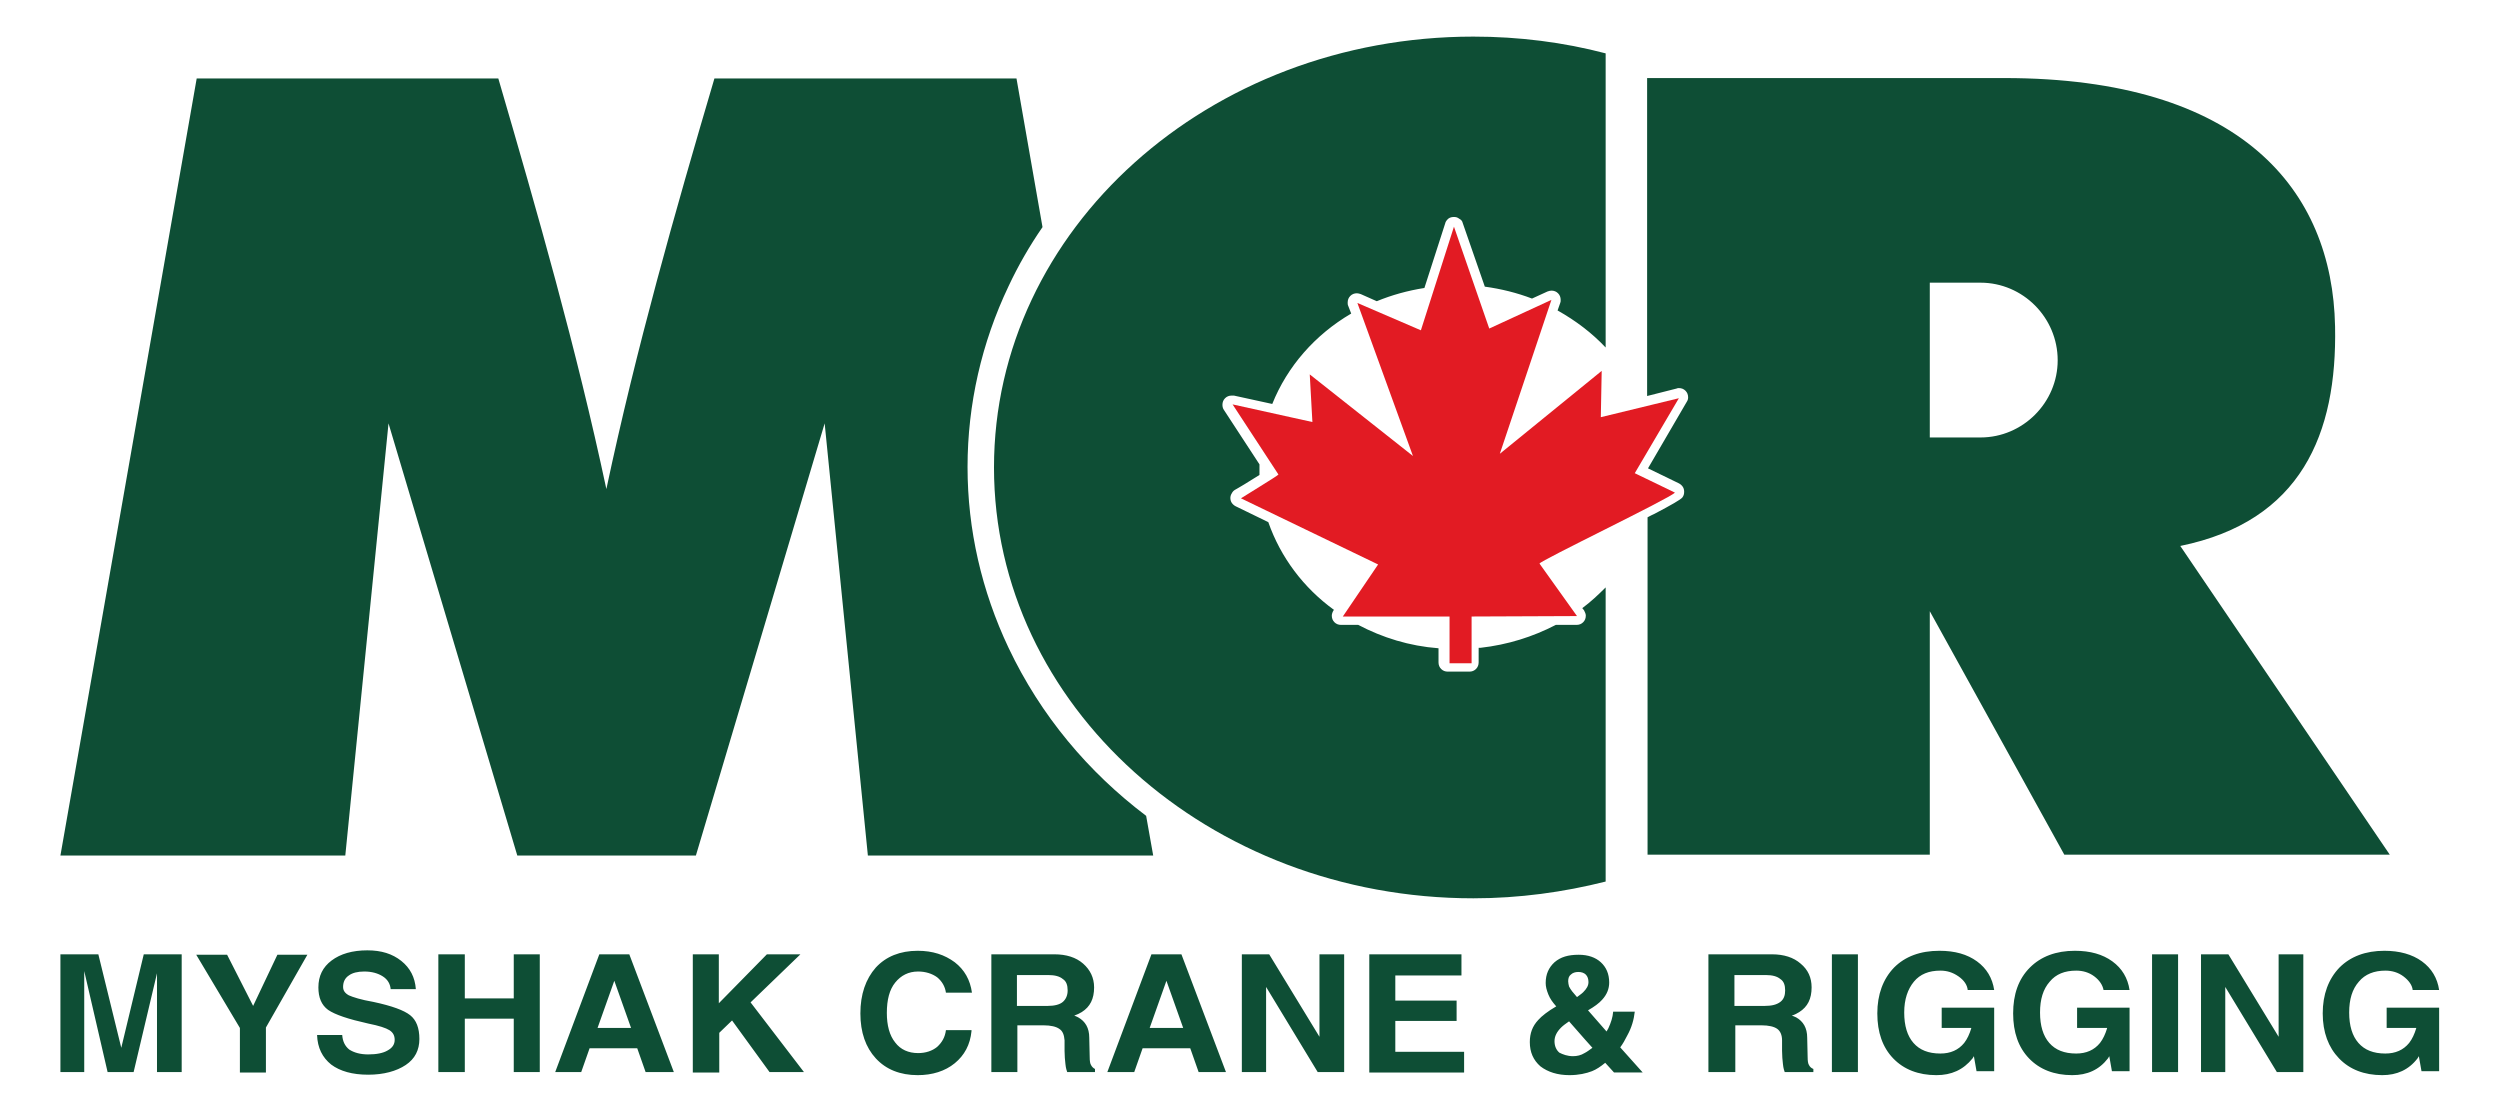
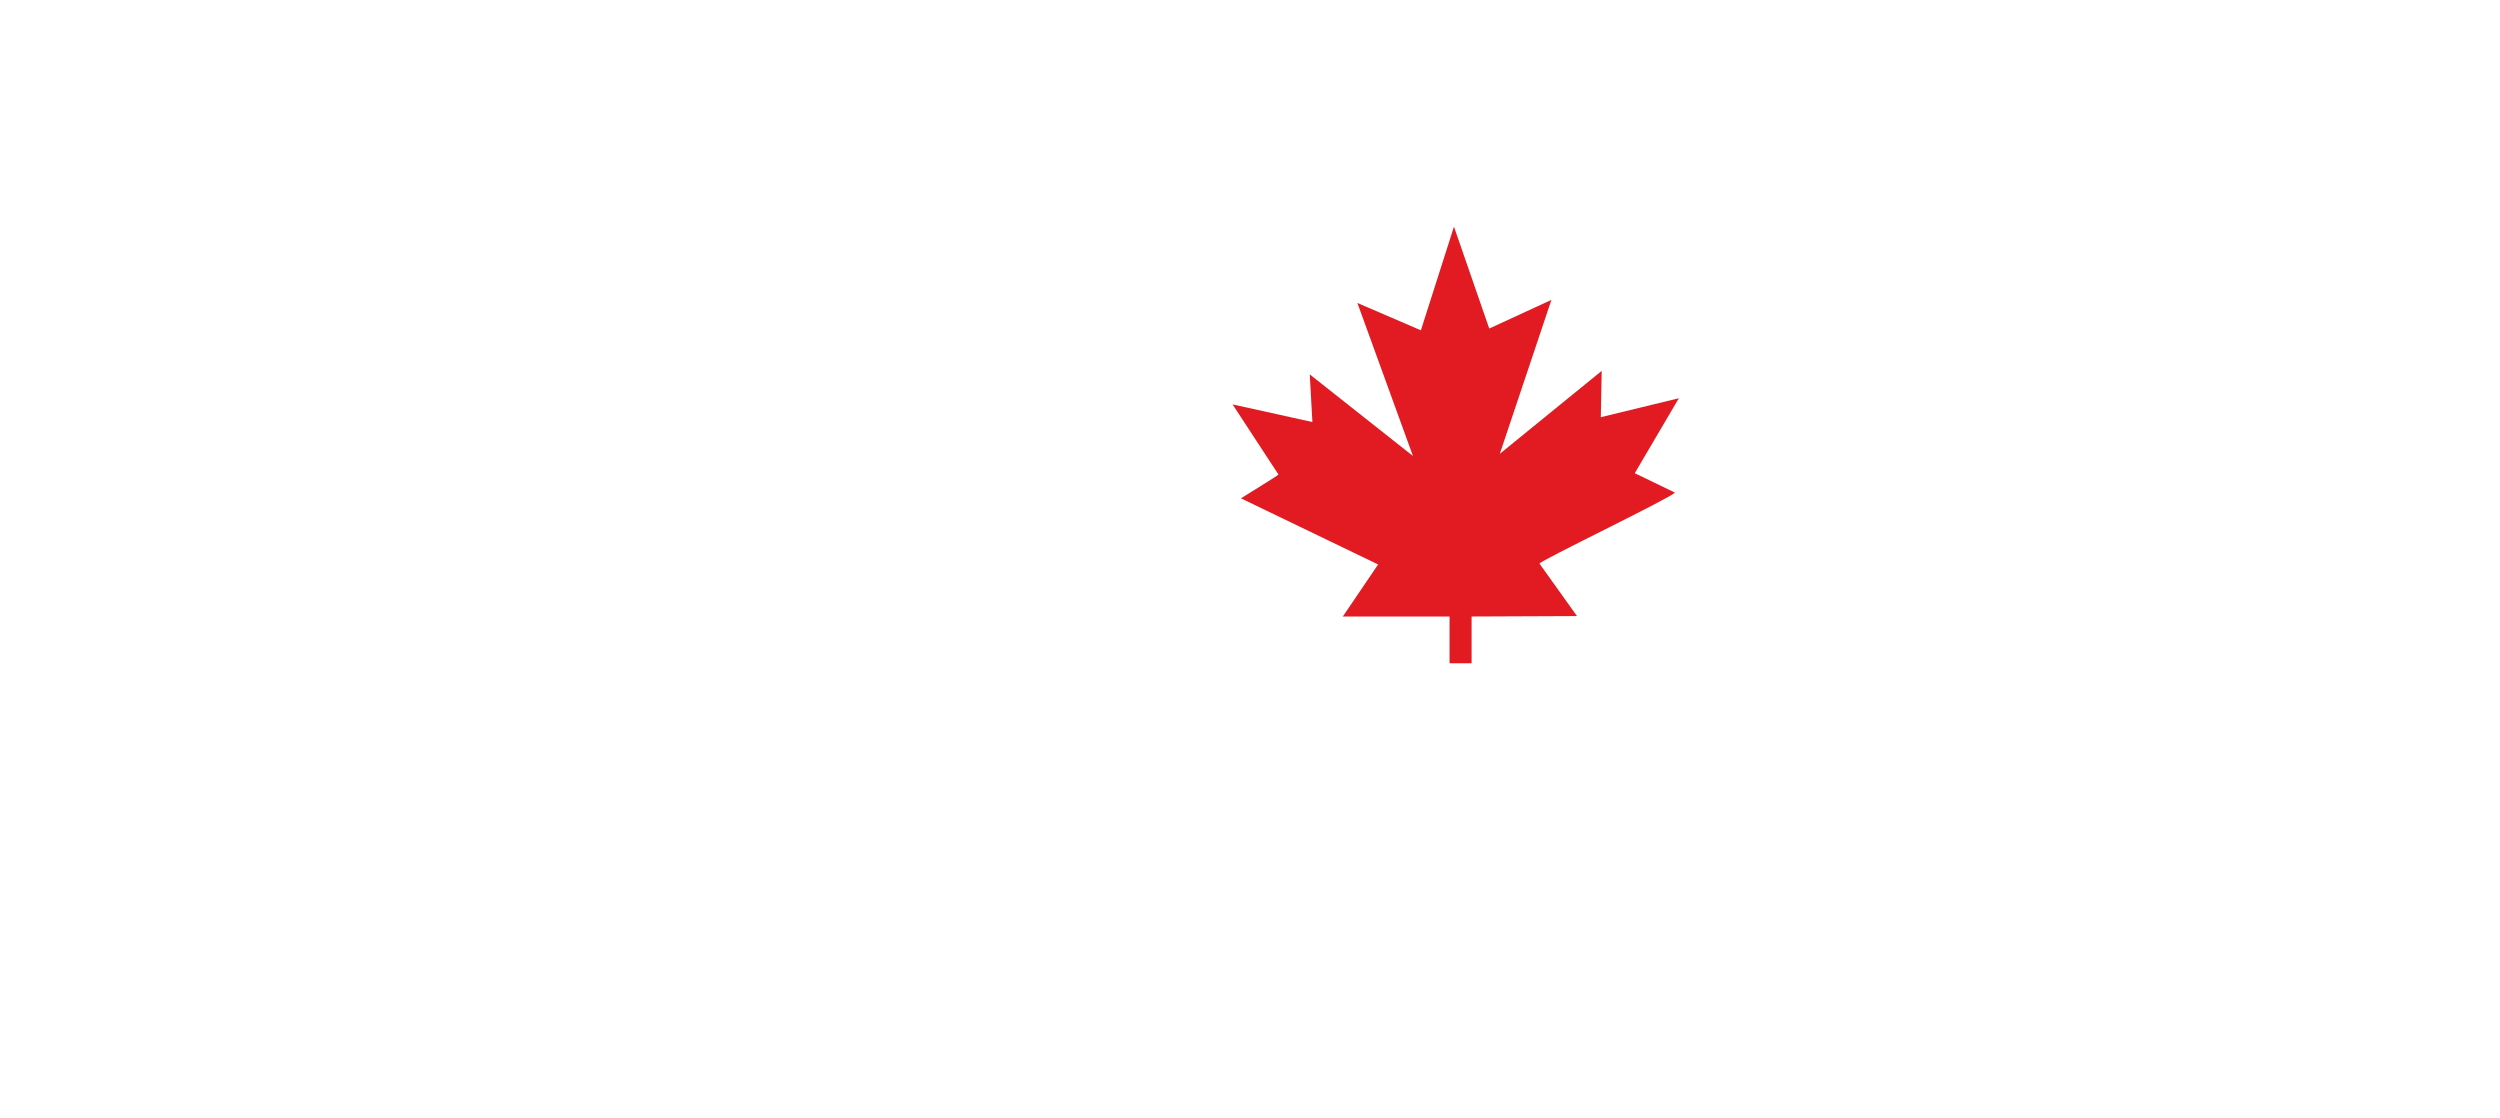
<svg xmlns="http://www.w3.org/2000/svg" version="1.1" id="Layer_1" x="0px" y="0px" viewBox="0 0 566.9 253.5" style="enable-background:new 0 0 566.9 253.5;" xml:space="preserve">
  <style type="text/css"> .st0{fill-rule:evenodd;clip-rule:evenodd;fill:#0E4E35;} .st1{fill-rule:evenodd;clip-rule:evenodd;fill:#E21B23;} .st2{fill-rule:evenodd;clip-rule:evenodd;} .st3{fill-rule:evenodd;clip-rule:evenodd;fill:#FFFFFF;} </style>
  <g>
-     <path class="st0" d="M19.2,243.1h-2.7h-2.8v-26.7H18h4.3l5.2,21.2l5.1-21.2h4.3h4.3v26.7h-2.8h-2.8v-22.4l-5.3,22.4h-3h-2.9 l-5.3-22.9V243.1L19.2,243.1z M54.4,233.1L54.4,233.1l-9.9-16.6H48h3.5l5.9,11.6h0l5.5-11.6h3.4h3.4L60.3,233v10.2h-2.9h-3V233.1 L54.4,233.1z M88.6,224.4L88.6,224.4c-0.1-1.3-0.7-2.3-1.8-3c-1.1-0.7-2.5-1.1-4.2-1.1c-1.5,0-2.7,0.3-3.5,0.9 c-0.9,0.6-1.3,1.5-1.3,2.6c0,0.8,0.4,1.4,1.3,1.9c0.9,0.4,2.7,1,5.6,1.5c4.2,0.9,6.9,1.9,8.3,3c1.4,1.1,2.1,2.9,2.1,5.4 c0,2.5-1,4.5-3.1,5.9c-2.1,1.4-5,2.2-8.5,2.2c-3.6,0-6.4-0.8-8.4-2.3c-2-1.6-3.1-3.8-3.2-6.7h5.7c0.1,1.4,0.6,2.5,1.6,3.3 c1.1,0.7,2.5,1.1,4.3,1.1c1.9,0,3.4-0.3,4.4-0.9c1.1-0.6,1.6-1.4,1.6-2.4c0-1-0.4-1.7-1.2-2.2c-0.8-0.5-2.3-1-4.8-1.5 c-4.5-1-7.5-2-9.1-3.1c-1.5-1.1-2.2-2.8-2.2-5.1c0-2.6,1-4.6,3-6.1c2-1.5,4.7-2.3,8.1-2.3c3.2,0,5.7,0.8,7.7,2.4 c2,1.6,3.1,3.7,3.3,6.4H88.6L88.6,224.4z M99.4,243.1L99.4,243.1v-26.7h3h3v10h11.1v-10h2.9h3v26.7h-2.9h-3V231h-11.1v12.1h-3H99.4 L99.4,243.1z M125.9,243.1L125.9,243.1l10-26.7h3.4h3.4l10.1,26.7h-3.2h-3.2l-1.9-5.4h-10.8l-1.9,5.4H129H125.9L125.9,243.1z M139.3,222.4L139.3,222.4l-3.8,10.7h7.6L139.3,222.4L139.3,222.4z M157.1,243.1L157.1,243.1v-26.7h2.9h3v11.1l10.9-11.1h3.8h3.8 l-11.3,10.9l12.1,15.8h-3.9h-3.9l-8.5-11.7l-2.9,2.8v9h-2.9H157.1L157.1,243.1z M220.3,233.8L220.3,233.8c-0.3,3.1-1.6,5.5-3.8,7.3 c-2.2,1.8-5.1,2.7-8.4,2.7c-4,0-7.2-1.3-9.5-3.8c-2.3-2.5-3.5-5.9-3.5-10.2c0-4.3,1.2-7.8,3.5-10.4c2.3-2.5,5.5-3.8,9.5-3.8 c3.4,0,6.1,0.9,8.4,2.6c2.2,1.7,3.5,4,3.9,6.9h-5.9c-0.2-1.4-0.9-2.6-2-3.5c-1.1-0.8-2.6-1.3-4.3-1.3c-2.2,0-3.9,0.9-5.2,2.5 c-1.3,1.6-1.9,3.9-1.9,6.9c0,2.8,0.6,5.1,1.9,6.7c1.2,1.6,3,2.4,5.2,2.4c1.7,0,3.2-0.5,4.3-1.4c1.1-1,1.8-2.2,2-3.8H220.3 L220.3,233.8z M224.8,243.1L224.8,243.1v-26.7h2.9h11.4c2.7,0,4.9,0.7,6.5,2.1c1.6,1.4,2.5,3.2,2.5,5.4c0,2.6-0.9,4.4-2.8,5.6 c-0.5,0.3-1.1,0.6-1.7,0.8c0.3,0.1,0.7,0.3,0.9,0.4c1.6,0.9,2.5,2.4,2.5,4.6l0.1,4.4c0,0.9,0.1,1.5,0.3,1.8 c0.2,0.4,0.5,0.7,0.9,0.9v0.7H242c-0.1-0.3-0.3-0.8-0.4-1.8c-0.1-0.9-0.2-1.9-0.2-3l0-2.4c-0.1-1.2-0.4-2.1-1.2-2.6 c-0.7-0.5-1.9-0.8-3.6-0.8h-5.9v10.6h-2.9H224.8L224.8,243.1z M230.7,228.1L230.7,228.1h6.9c1.5,0,2.7-0.3,3.4-0.9 c0.7-0.6,1.1-1.5,1.1-2.6c0-1.2-0.3-2.1-1.1-2.6c-0.7-0.6-1.8-0.9-3.3-0.9h-7.1V228.1L230.7,228.1z M251.1,243.1L251.1,243.1 l10-26.7h3.4h3.4l10.1,26.7H275h-3.2l-1.9-5.4h-10.8l-1.9,5.4h-3H251.1L251.1,243.1z M264.5,222.4L264.5,222.4l-3.8,10.7h7.6 L264.5,222.4L264.5,222.4z M287.2,243.1L287.2,243.1h-2.8h-2.8v-26.7h3.1h3.1l11.4,18.7v-18.7h2.8h2.8v26.7h-3h-3l-11.7-19.3V243.1 L287.2,243.1z M310.5,243.1L310.5,243.1v-26.7h20.9v2.4v2.4h-15v5.7h13.9v2.3v2.3h-13.9v7H332v2.3v2.4H310.5L310.5,243.1z M350.5,222.9L350.5,222.9c0-2,0.7-3.5,2-4.7c1.4-1.2,3.1-1.7,5.5-1.7c2.1,0,3.8,0.6,5,1.7c1.2,1.1,1.9,2.6,1.9,4.6 c0,1.4-0.5,2.7-1.6,3.9c-0.7,0.8-1.8,1.6-3.2,2.4l4.2,4.8l0.4-0.7c0.6-1.3,1-2.5,1.1-3.8h4.9c-0.2,1.8-0.7,3.6-1.7,5.4 c-0.5,1-1,1.9-1.6,2.7l5.1,5.7H366l-2-2.2c-1.1,0.9-2,1.5-3,1.9c-1.3,0.5-3,0.9-5.1,0.9c-2.7,0-4.9-0.7-6.6-2 c-1.6-1.4-2.4-3.2-2.4-5.5c0-2,0.6-3.6,1.9-5c0.8-0.9,2.2-2,4.1-3.1l-0.1-0.1c-0.7-0.8-1.3-1.6-1.7-2.6 C350.7,224.5,350.5,223.7,350.5,222.9L350.5,222.9z M356.7,239.5L356.7,239.5c0.9,0,1.8-0.2,2.6-0.7c0.6-0.3,1.1-0.7,1.8-1.2 l-1.7-1.9l-3.6-4.1c-0.7,0.5-1.3,0.9-1.8,1.4c-1,1-1.5,2-1.5,3.1c0,1.1,0.4,2,1.1,2.6C354.4,239.1,355.4,239.5,356.7,239.5 L356.7,239.5z M355.6,222.5L355.6,222.5c0,0.4,0.1,0.8,0.2,1.2c0.2,0.4,0.4,0.7,0.7,1.1l1.1,1.3c0.5-0.4,1-0.7,1.4-1.1 c0.8-0.8,1.2-1.5,1.2-2.3c0-0.7-0.2-1.3-0.6-1.7c-0.4-0.4-1-0.6-1.7-0.6c-0.7,0-1.3,0.2-1.7,0.6 C355.8,221.3,355.6,221.8,355.6,222.5L355.6,222.5z M387.4,243.1L387.4,243.1v-26.7h3h11.4c2.7,0,4.9,0.7,6.5,2.1 c1.7,1.4,2.5,3.2,2.5,5.4c0,2.6-0.9,4.4-2.8,5.6c-0.5,0.3-1,0.6-1.7,0.8c0.4,0.1,0.7,0.3,1,0.4c1.6,0.9,2.5,2.4,2.5,4.6l0.1,4.4 c0,0.9,0.1,1.5,0.3,1.8c0.2,0.4,0.5,0.7,1,0.9v0.7h-6.5c-0.1-0.3-0.3-0.8-0.4-1.8c-0.1-0.9-0.2-1.9-0.2-3l0-2.4 c0-1.2-0.4-2.1-1.1-2.6c-0.7-0.5-1.9-0.8-3.6-0.8h-5.9v10.6h-3H387.4L387.4,243.1z M393.3,228.1L393.3,228.1h6.9 c1.6,0,2.7-0.3,3.5-0.9c0.8-0.6,1.1-1.5,1.1-2.6c0-1.2-0.3-2.1-1.1-2.6c-0.7-0.6-1.8-0.9-3.3-0.9h-7.1V228.1L393.3,228.1z M415.4,243.1L415.4,243.1v-26.7h2.9h3v26.7h-3H415.4L415.4,243.1z M439.1,243.8L439.1,243.8c-4.1,0-7.4-1.3-9.8-3.8 c-2.4-2.5-3.6-5.9-3.6-10.2c0-4.3,1.3-7.8,3.8-10.4c2.5-2.5,5.9-3.8,10.3-3.8c3.5,0,6.3,0.8,8.5,2.4c2.2,1.6,3.5,3.8,3.9,6.5h-6 c-0.1-1.1-0.8-2.2-2.1-3.1c-1.3-0.9-2.6-1.3-4.1-1.3c-2.6,0-4.6,0.8-6,2.5c-1.4,1.7-2.2,4-2.2,7c0,3,0.7,5.3,2.1,6.9 c1.4,1.6,3.4,2.4,6.1,2.4h0c2.3,0,4.1-0.8,5.4-2.4c0.7-0.9,1.2-2,1.6-3.3v-0.1h-6.7v-4.6h11.9v14.4h-4l-0.6-3.4l-0.3,0.5 C445.2,242.6,442.5,243.8,439.1,243.8L439.1,243.8L439.1,243.8z M469.9,243.8L469.9,243.8c-4.1,0-7.4-1.3-9.8-3.8 c-2.4-2.5-3.6-5.9-3.6-10.2c0-4.3,1.2-7.8,3.8-10.4c2.5-2.5,5.9-3.8,10.2-3.8c3.5,0,6.3,0.8,8.5,2.4c2.2,1.6,3.5,3.8,3.9,6.5h-5.9 c-0.2-1.1-0.9-2.2-2.1-3.1c-1.2-0.9-2.6-1.3-4.1-1.3c-2.6,0-4.6,0.8-6,2.5c-1.5,1.7-2.2,4-2.2,7c0,3,0.7,5.3,2.1,6.9 c1.4,1.6,3.4,2.4,6.1,2.4c2.3,0,4.1-0.8,5.4-2.4c0.7-0.9,1.2-2,1.6-3.3v-0.1H471v-4.6h11.9v14.4h-4l-0.6-3.4l-0.3,0.5 C476,242.6,473.3,243.8,469.9,243.8L469.9,243.8L469.9,243.8z M488,243.1L488,243.1v-26.7h2.9h3v26.7h-2.9H488L488,243.1z M504.7,243.1L504.7,243.1h-2.8h-2.8v-26.7h3.1h3.1l11.4,18.7v-18.7h2.8h2.8v26.7h-3h-3l-11.7-19.3V243.1L504.7,243.1z M540.2,243.8L540.2,243.8c-4.1,0-7.4-1.3-9.8-3.8c-2.4-2.5-3.7-5.9-3.7-10.2c0-4.3,1.3-7.8,3.8-10.4c2.5-2.5,5.9-3.8,10.2-3.8 c3.4,0,6.3,0.8,8.5,2.4c2.2,1.6,3.5,3.8,3.9,6.5h-6c-0.1-1.1-0.9-2.2-2.1-3.1c-1.2-0.9-2.6-1.3-4.1-1.3c-2.5,0-4.6,0.8-6,2.5 c-1.5,1.7-2.2,4-2.2,7c0,3,0.7,5.3,2.1,6.9c1.4,1.6,3.4,2.4,6.1,2.4c2.3,0,4.1-0.8,5.4-2.4c0.7-0.9,1.2-2,1.6-3.3v-0.1h-6.7v-4.6 h11.9v14.4h-4l-0.6-3.4l-0.3,0.5C546.2,242.6,543.5,243.8,540.2,243.8L540.2,243.8L540.2,243.8z M13.7,194L13.7,194L44.6,17.8H113 c8.9,30.5,17.7,61.2,24.5,93.1c6.8-32,15.5-62.6,24.5-93.1h68.5l5.9,33.7c-2.9,4.2-5.5,8.7-7.7,13.4c-6.1,12.8-9.3,26.8-9.3,41 c0,14.2,3.2,28.1,9.3,41c7.3,15.4,18.1,28.2,31.2,38.1l1.6,9h-64.7L187,96l-29.2,98H144h-12.9h-13.8L88.1,96l-9.8,98H13.7L13.7,194 z M373.5,89.8L373.5,89.8V17.7h33.2h30.9h16.9c53.8,0,74.4,25.4,75,56.3c0.5,24.4-7.7,44.2-35.1,49.8l47.5,70h-73.8l-30.5-55.2 v55.2h-64v-76.5c0.6-0.3,1.1-0.6,1.6-0.8c3.8-2,5.9-3.2,6.3-3.7c0.3-0.4,0.4-0.8,0.4-1.3c0-0.4-0.1-0.8-0.3-1.1 c-0.2-0.3-0.5-0.6-0.9-0.8l-7-3.4l8.8-15.1c0.2-0.3,0.3-0.6,0.3-1c0-0.6-0.2-1.1-0.6-1.5c-0.4-0.4-0.9-0.6-1.5-0.6 c-0.2,0-0.3,0-0.5,0.1L373.5,89.8L373.5,89.8z M449.1,64.1L449.1,64.1h-11.5v35.1h11.5c9.6,0,17.5-7.9,17.5-17.5 C466.6,72,458.7,64.1,449.1,64.1L449.1,64.1z M335.7,146.9L335.7,146.9c6.2-0.7,11.9-2.5,17.1-5.2l4.7,0c0.6,0,1.1-0.2,1.5-0.6 c0.4-0.4,0.6-0.9,0.6-1.5c0-0.4-0.2-0.8-0.4-1.2l-0.4-0.5c1.9-1.4,3.6-3,5.3-4.7v66.7c-9.5,2.4-19.6,3.8-30,3.8 c-60,0-108.7-43.7-108.7-97.7c0-54,48.7-97.7,108.7-97.7c10.4,0,20.5,1.3,30,3.8v66.7c-3.1-3.3-6.8-6.1-10.9-8.4l0.6-1.7 c0.1-0.2,0.1-0.4,0.1-0.7c0-0.6-0.2-1.1-0.6-1.5c-0.4-0.4-0.9-0.6-1.5-0.6c-0.3,0-0.6,0.1-0.9,0.2l-3.5,1.6 c-3.4-1.3-7-2.2-10.7-2.7l-5-14.4c-0.1-0.5-0.4-0.8-0.8-1c-0.4-0.3-0.7-0.4-1.2-0.4c-0.5,0-0.9,0.1-1.3,0.4 c-0.3,0.3-0.6,0.6-0.7,1.1l-4.7,14.6c-3.8,0.6-7.4,1.6-10.8,3l-3.6-1.6c-0.3-0.1-0.6-0.2-0.9-0.2c-0.6,0-1.1,0.2-1.5,0.6 c-0.4,0.4-0.6,0.9-0.6,1.5c0,0.2,0,0.5,0.1,0.7l0.7,1.8c-8.2,4.8-14.5,12-17.9,20.5l-8.7-1.9c-0.2,0-0.3,0-0.5,0 c-0.6,0-1.1,0.2-1.5,0.6c-0.4,0.4-0.6,0.9-0.6,1.5c0,0.4,0.1,0.8,0.3,1.1l8.1,12.4c0,0.2,0,0.4,0,0.7c0,0.6,0,1.1,0,1.7 c-1.2,0.7-2.8,1.8-4.9,3l0,0l-0.7,0.4c-0.3,0.2-0.5,0.4-0.7,0.8c-0.2,0.3-0.3,0.7-0.3,1c0,0.4,0.1,0.8,0.3,1.1 c0.2,0.3,0.5,0.6,0.9,0.8l7.4,3.6c2.8,8,8,14.9,14.9,19.9l-0.1,0.1c-0.2,0.3-0.4,0.8-0.4,1.2c0,0.6,0.2,1.1,0.6,1.5 c0.4,0.4,0.9,0.6,1.5,0.6h3.9c5.5,2.9,11.6,4.8,18.2,5.3v3.2c0,0.6,0.2,1.1,0.6,1.5c0.4,0.4,0.9,0.6,1.5,0.6h4.9 c0.6,0,1.1-0.2,1.5-0.6c0.4-0.4,0.6-0.9,0.6-1.5V146.9L335.7,146.9z" />
    <path class="st1" d="M297,84.9l0.6,10.8l-18.1-4l10.4,15.9c0,0.2-8.1,5.1-8.5,5.4l31.1,15l-8,11.8h24.2v10.6h5v-10.6l23.9-0.1 l-8.5-11.9c0-0.6,29.8-14.9,30.7-16.1l-9.1-4.4l10-17L363,94.6l0.2-10.5l-23.1,18.8l11.7-34.9l-14.1,6.5l-8-23.1l-7.5,23.5 l-14.4-6.2l12.6,34.7L297,84.9L297,84.9z" />
  </g>
</svg>